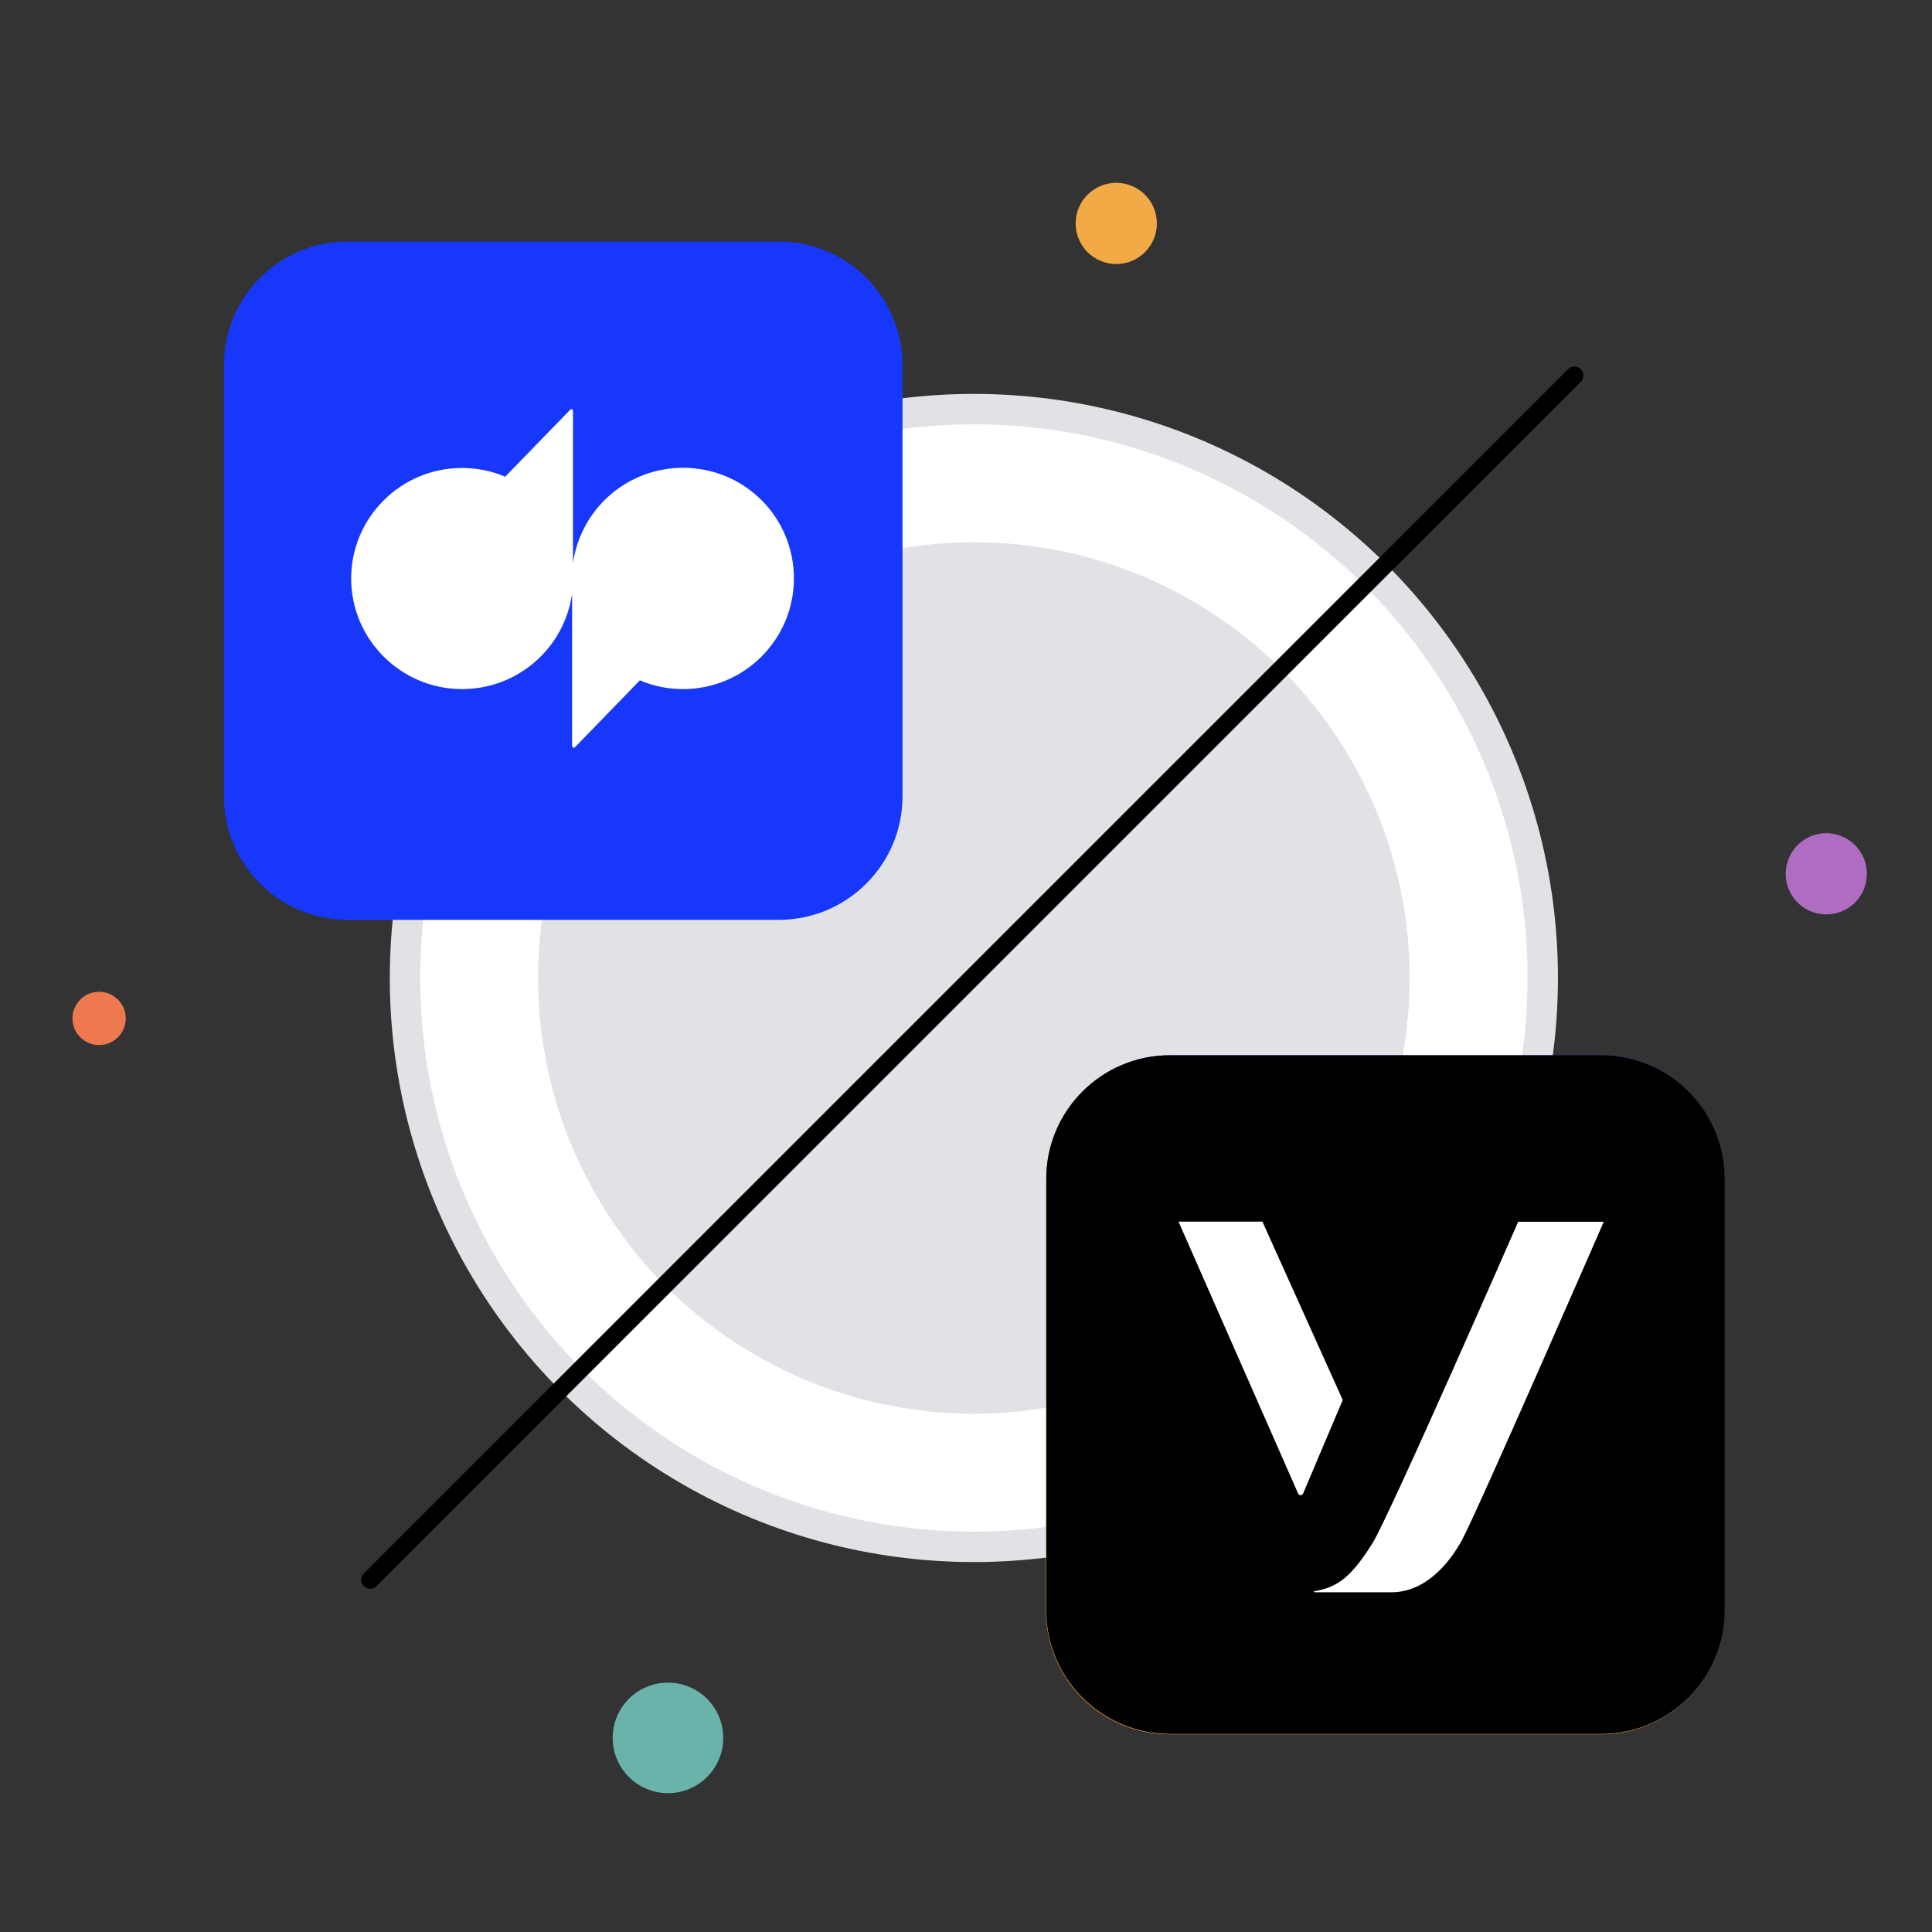
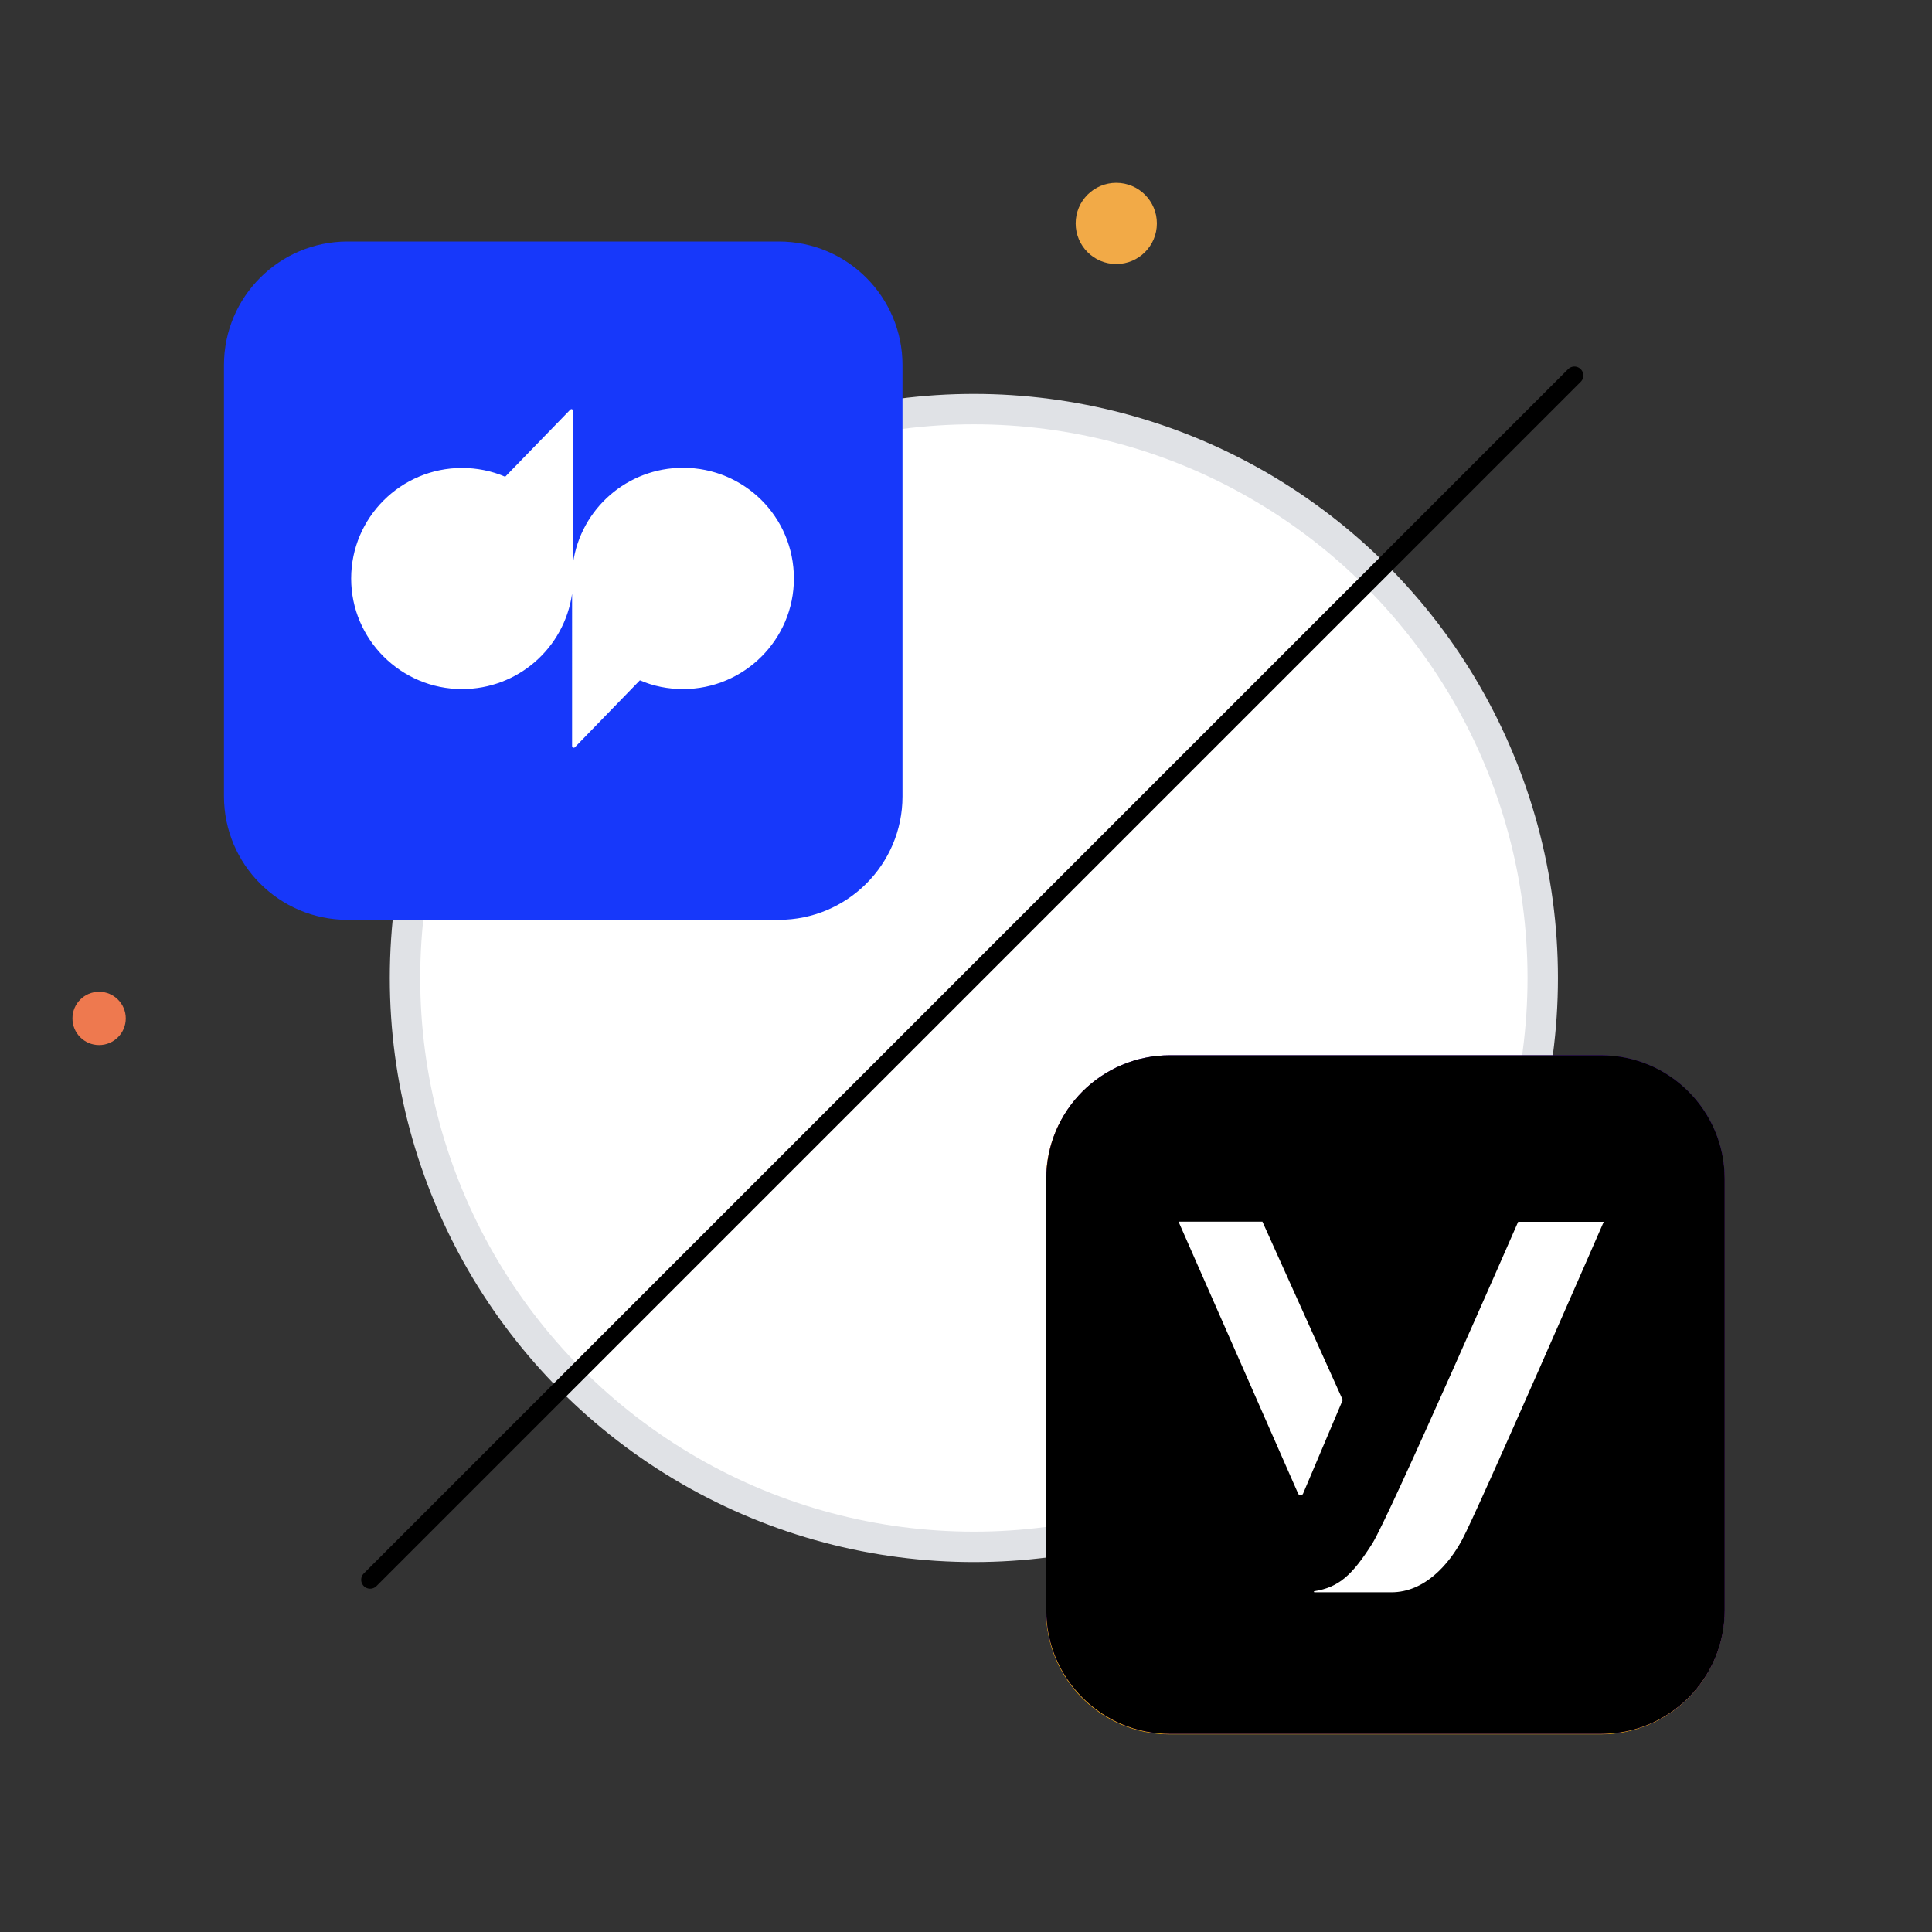
<svg xmlns="http://www.w3.org/2000/svg" version="1.1" id="Layer_1" x="0px" y="0px" viewBox="0 0 1080 1080" style="enable-background:new 0 0 1080 1080;" xml:space="preserve">
  <rect x="0" y="0" width="1080" height="1080" fill="#333333" stroke="none" />
  <style type="text/css">
	.st0{fill:#E0E2E6;}
	.st1{fill:#FFFFFF;}
	.st2{fill:none;stroke:#000000;stroke-width:10;stroke-linecap:round;stroke-miterlimit:10;}
	.st3{fill:#F2AA47;}
	.st4{fill:#EE794F;}
	.st5{fill:#AF6DC2;}
	.st6{fill:#6AB3AB;}
	.st7{fill:#1738FA;}
	.st8{fill:#F8B400;}
	.st9{fill:#5405BD;}
</style>
  <g id="Layer_1_00000053536294187558213160000009726380163423347092_">
</g>
  <circle class="st0" cx="544.4" cy="546.7" r="326.5" />
  <circle class="st1" cx="544.4" cy="546.7" r="309.5" />
-   <circle class="st0" cx="544.4" cy="546.7" r="243.6" />
  <line class="st2" x1="880.1" y1="209.9" x2="206.9" y2="883.1" />
  <circle class="st3" cx="624" cy="124.9" r="22.7" />
  <circle class="st4" cx="55.4" cy="569.3" r="14.9" />
-   <ellipse transform="matrix(0.316 -0.949 0.949 0.316 234.305 1302.898)" class="st5" cx="1021" cy="488.9" rx="22.7" ry="22.7" />
-   <circle class="st6" cx="373.4" cy="971.5" r="30.9" />
  <path class="st7" d="M435.3,514.2h-241c-38.2,0-69.1-31-69.1-69.1V204.1c0-38.2,31-69.1,69.1-69.1h241.1c38.2,0,69.1,31,69.1,69.1  v241.1C504.5,483.3,473.5,514.2,435.3,514.2z" />
  <path class="st8" d="M894.9,969.5H653.8c-38.2,0-69.1-31-69.1-69.1V659.3c0-38.2,31-69.1,69.1-69.1h241.1c38.2,0,69.1,31,69.1,69.1  v241.1C964,938.5,933,969.5,894.9,969.5z" />
  <path class="st1" d="M381.8,261.5c-31,0-57.1,22.7-61.5,53.3v-85.2c0-0.5-0.4-0.9-0.9-0.9c-0.2,0-0.5,0.2-0.7,0.4l-36.3,37.4  c-7.6-3.3-16-4.9-24.1-4.9c-34.3,0-62,27.8-62,61.8s27.8,61.8,62,61.8c31,0,57.1-22.7,61.5-53.3V417c0,0.9,1.1,1.3,1.6,0.7  l36.3-37.4c7.6,3.3,15.8,4.9,24.1,4.9c34.3,0,62-27.8,62-61.8C443.8,289,416.1,261.5,381.8,261.5z" />
  <g>
-     <circle class="st1" cx="740.4" cy="743.3" r="16.6" />
    <path class="st1" d="M645,763.7h-31.5v51.9h14.8v-40.8h13c3.1,0,5.6,2.5,5.6,5.6l0,0l0,0v35.2h14.8v-35.2   C661.7,771.2,654.2,763.7,645,763.7z" />
    <path class="st1" d="M808.1,804.4h-9.7l0,0l0,0c-2.9-0.2-5.2-2.6-5.2-5.6l0,0l0,0v-24.1H808v-11.1h-14.8v-18.6h-14.8v18.5h-6.5   l-8.3,11.1h14.8v24.2c0,9.2,7.4,16.6,16.6,16.6l0,0h13v-6.2l0,0L808.1,804.4L808.1,804.4z" />
    <polygon class="st1" points="768.3,763.7 751.6,763.7 740.5,778.5 729.4,763.7 712.6,763.7 732.1,789.6 712.6,815.6 729.4,815.6    740.5,800.8 751.6,815.6 768.3,815.6 748.8,789.6  " />
    <polygon class="st1" points="871,763.7 858.1,796.7 845.2,763.7 830.3,763.7 850.7,815.6 865.5,815.6 885.9,763.7  " />
    <g>
      <rect x="811.8" y="763.7" class="st1" width="14.8" height="51.9" />
      <rect x="811.8" y="745.2" class="st1" width="14.8" height="14.8" />
    </g>
    <path class="st1" d="M691.3,804.4c-4.7,0-8.6-3.8-10.3-9.3h35.7c0.4-1.8,0.6-3.6,0.6-5.6c0-14.3-11.7-26-26-26s-26,11.7-26,26   s11.7,26,26,26l0,0h17.6l8.3-11.1H691.3z M691.3,774.8c4.7,0,8.6,3.8,10.3,9.2H681C682.7,778.7,686.7,774.8,691.3,774.8z" />
    <path class="st1" d="M916.6,763.7h-27l-4.4,11.1h27.7c3.1,0,5.6,2.5,5.6,5.6l0,0l0,0v3.7h-22.2v0c-8.3,0.5-14.8,7.3-14.8,15.7   s6.5,15.2,14.8,15.7v0h37.1v-35.2C933.2,771.2,925.8,763.7,916.6,763.7z M899.9,795.3c0.3,0,0.6,0,0.8-0.1l0,0h17.7l0,0v9.3l0,0   h-6.2h-11.5l0,0c-0.3,0-0.6,0-0.8-0.1c-2.1-0.4-3.7-2.3-3.7-4.5C896.3,797.6,897.8,795.8,899.9,795.3z" />
  </g>
  <path class="st9" d="M895,969.2H654c-38.2,0-69.1-31-69.1-69.1V659c0-38.2,31-69.1,69.1-69.1H895c38.2,0,69.1,31,69.1,69.1V900  C964.2,938.2,933.2,969.2,895,969.2z" />
  <path class="st1" d="M789.1,791.2c-2.1,2.1-4.7,3.1-7.9,3.1s-5.9-1-8-3.1c-2.1-2.2-3.1-4.9-3.1-8.2s1-6,3.1-8.1  c2.2-2.2,4.8-3.2,8-3.2c3.2,0,5.9,1,7.9,3.2c2.1,2.1,3.1,4.8,3.1,8.1S791.2,789,789.1,791.2L789.1,791.2z M792.3,767.7  c-3-3.9-7.3-5.9-13-5.9c-5.3,0-10,2.1-13.8,6.1c-3.8,4.1-5.7,9-5.7,15c0,5.9,1.9,11,5.7,15c3.9,4.1,8.5,6.1,13.8,6.1  c5.6,0,9.9-1.9,13-5.9v4.7h10.3v-54h-10.3V767.7z M819.7,779.5c1.2-5.1,5-8.1,10.5-8.1c4.7,0,8.7,2.6,9.9,8.1H819.7z M830.2,762.1  c-6.1,0-11.3,2-15.2,6.1c-3.9,4-5.9,9-5.9,15c0,6.1,2,11.1,6,15.1c4,4,9.3,6,15.9,6c7.7,0,13.5-2.9,17.5-8.6l-8.3-4.8  c-2,2.6-5.1,4-9,4c-6.2,0-9.9-2.5-11.3-7.5h30.2c0.2-1.4,0.4-2.9,0.4-4.3c0-6-1.9-11-5.8-15C840.9,764.1,836,762.1,830.2,762.1  L830.2,762.1z M874.7,779c-4.1-1-7.3-2.2-7.3-4.4c0-2,2-3.3,4.7-3.3c3,0,5.1,1.4,6.4,4.1l8.8-4.8c-3.1-5.5-8.7-8.5-15.2-8.5  c-4.3,0-7.9,1.1-10.9,3.5c-2.9,2.2-4.3,5.4-4.3,9.3c0,8.3,7.5,10.8,13.4,12.3c4.1,1,7.3,2.2,7.3,4.4c0,2.3-1.8,3.5-5.5,3.5  c-4.1,0-6.7-1.8-7.9-5.2l-9,5.1c3,6.3,8.6,9.5,16.8,9.5c4.5,0,8.4-1.1,11.4-3.3c3.1-2.2,4.7-5.5,4.7-9.5  C888.1,783,880.6,780.2,874.7,779L874.7,779z M931.2,763.2h-12.3L905,780.9v-31.7h-10.3v54.1H905v-18.1l14.6,18.1h12L915.1,783  L931.2,763.2z M941.9,772c-2.5,0-4.4-2-4.4-4.4s2-4.4,4.4-4.4s4.4,2,4.4,4.4S944.3,772,941.9,772L941.9,772z M941.9,762.3  c-2.9,0-5.2,2.3-5.2,5.2c0,2.9,2.3,5.2,5.2,5.2c2.9,0,5.2-2.3,5.2-5.2C947.2,764.6,944.8,762.3,941.9,762.3L941.9,762.3z   M942.6,767.1c-0.2,0.1-0.5,0.2-0.7,0.2h-1v-1.5h0.8c0.3,0,0.6,0.1,0.9,0.2c0.2,0.2,0.3,0.4,0.2,0.6  C942.9,766.8,942.8,767,942.6,767.1L942.6,767.1z M943.7,768.9c0.1-0.5-0.2-1-0.7-1.2c0.5-0.2,0.8-0.6,0.8-1.1  c0-0.5-0.2-0.8-0.5-1.1c-0.4-0.3-0.9-0.5-1.4-0.4h-1.6v5.1h0.8v-2h1.1c0.5,0,0.7,0.2,0.8,0.6c0,0.2,0,0.5,0,0.7c0,0.3,0,0.5,0.1,0.8  h0.8V770c-0.1-0.2-0.1-0.5-0.1-0.7L943.7,768.9L943.7,768.9L943.7,768.9z M611,762.3c-2.9,0-5.2,2.3-5.2,5.2c0,2.9,2.3,5.2,5.2,5.2  c2.9,0,5.2-2.3,5.2-5.2C616.2,764.6,613.8,762.3,611,762.3L611,762.3z M759.2,763.2h-12.4l-13.8,17.6v-31.7h-10.3v54.1h10.3v-18.1  l14.6,18.1h12L743.1,783L759.2,763.2z M703,803.3h10.3v-54.1H703V803.3z M680.1,791.4c-2.1,2.1-4.7,3.1-7.9,3.1s-5.9-1-7.9-3.1  c-2.1-2.2-3.1-4.9-3.1-8.2s1-6,3.1-8.1c2.1-2.2,4.7-3.2,7.9-3.2s5.9,1,7.9,3.2c2.2,2.1,3.2,4.8,3.2,8.1S682.2,789.3,680.1,791.4  L680.1,791.4z M683.3,767.9c-3.1-3.9-7.5-5.9-13-5.9c-5.4,0-9.9,2.1-13.8,6.1c-3.8,4.1-5.7,9-5.7,15c0,5.9,1.9,11,5.7,15  c3.9,4.1,8.4,6.1,13.8,6.1c5.6,0,9.9-1.9,13-5.9v4.7h10.3v-40h-10.3V767.9z M637,749h-10.4v41.3c0,11,5.2,15,19.3,13.4v-9.4  c-5.9,0.3-9,0.2-9-4.1v-17.4h9V763h-9V749z" />
  <path d="M895,969.2H654c-38.2,0-69.1-31-69.1-69.1V659c0-38.2,31-69.1,69.1-69.1H895c38.2,0,69.1,31,69.1,69.1V900  C964.2,938.2,933.2,969.2,895,969.2z" />
-   <path class="st1" d="M705.7,682.9h-46.9L725.7,835c0.5,1.1,2.2,1.1,2.7,0l22.2-52.4L705.7,682.9z M848.7,682.9  c0,0-72,164.7-81.6,180c-11.2,17.6-18.6,24.4-32.4,26.6c-0.2,0-0.2,0.2-0.2,0.3c0,0.2,0.2,0.3,0.3,0.3h43  c18.6,0,32.1-15.6,39.5-29.3c8.5-15.6,79.2-177.8,79.2-177.8h-47.9L848.7,682.9L848.7,682.9z" />
+   <path class="st1" d="M705.7,682.9h-46.9L725.7,835c0.5,1.1,2.2,1.1,2.7,0l22.2-52.4L705.7,682.9M848.7,682.9  c0,0-72,164.7-81.6,180c-11.2,17.6-18.6,24.4-32.4,26.6c-0.2,0-0.2,0.2-0.2,0.3c0,0.2,0.2,0.3,0.3,0.3h43  c18.6,0,32.1-15.6,39.5-29.3c8.5-15.6,79.2-177.8,79.2-177.8h-47.9L848.7,682.9L848.7,682.9z" />
</svg>